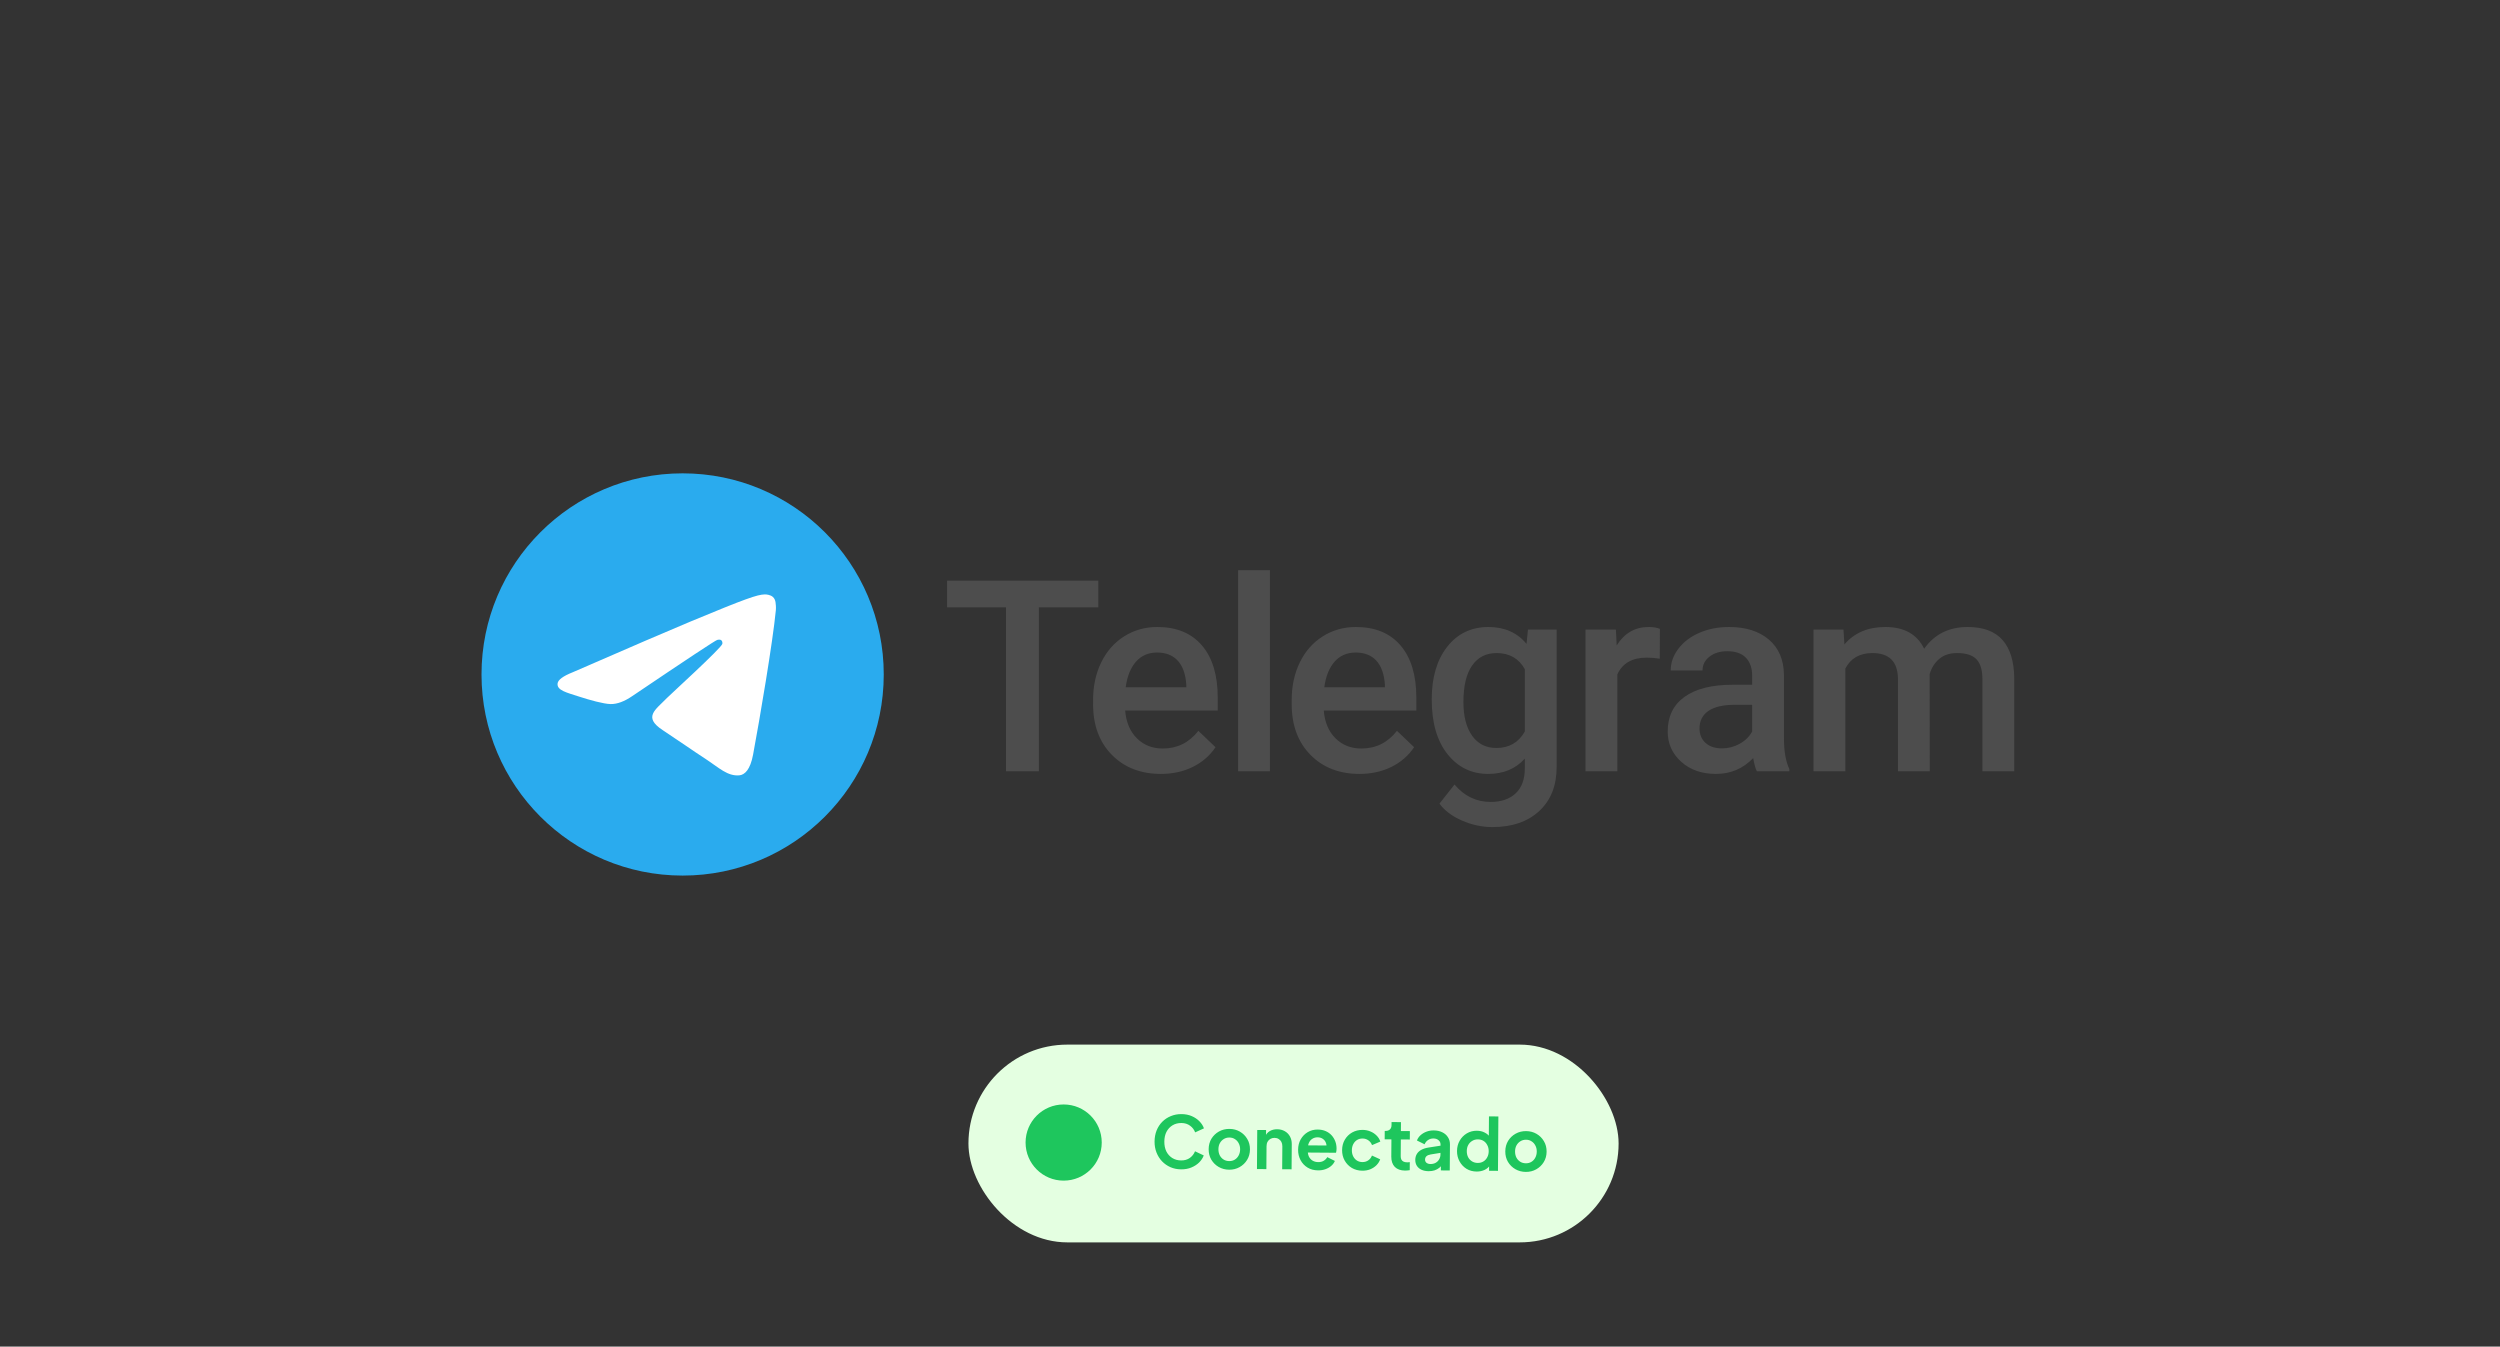
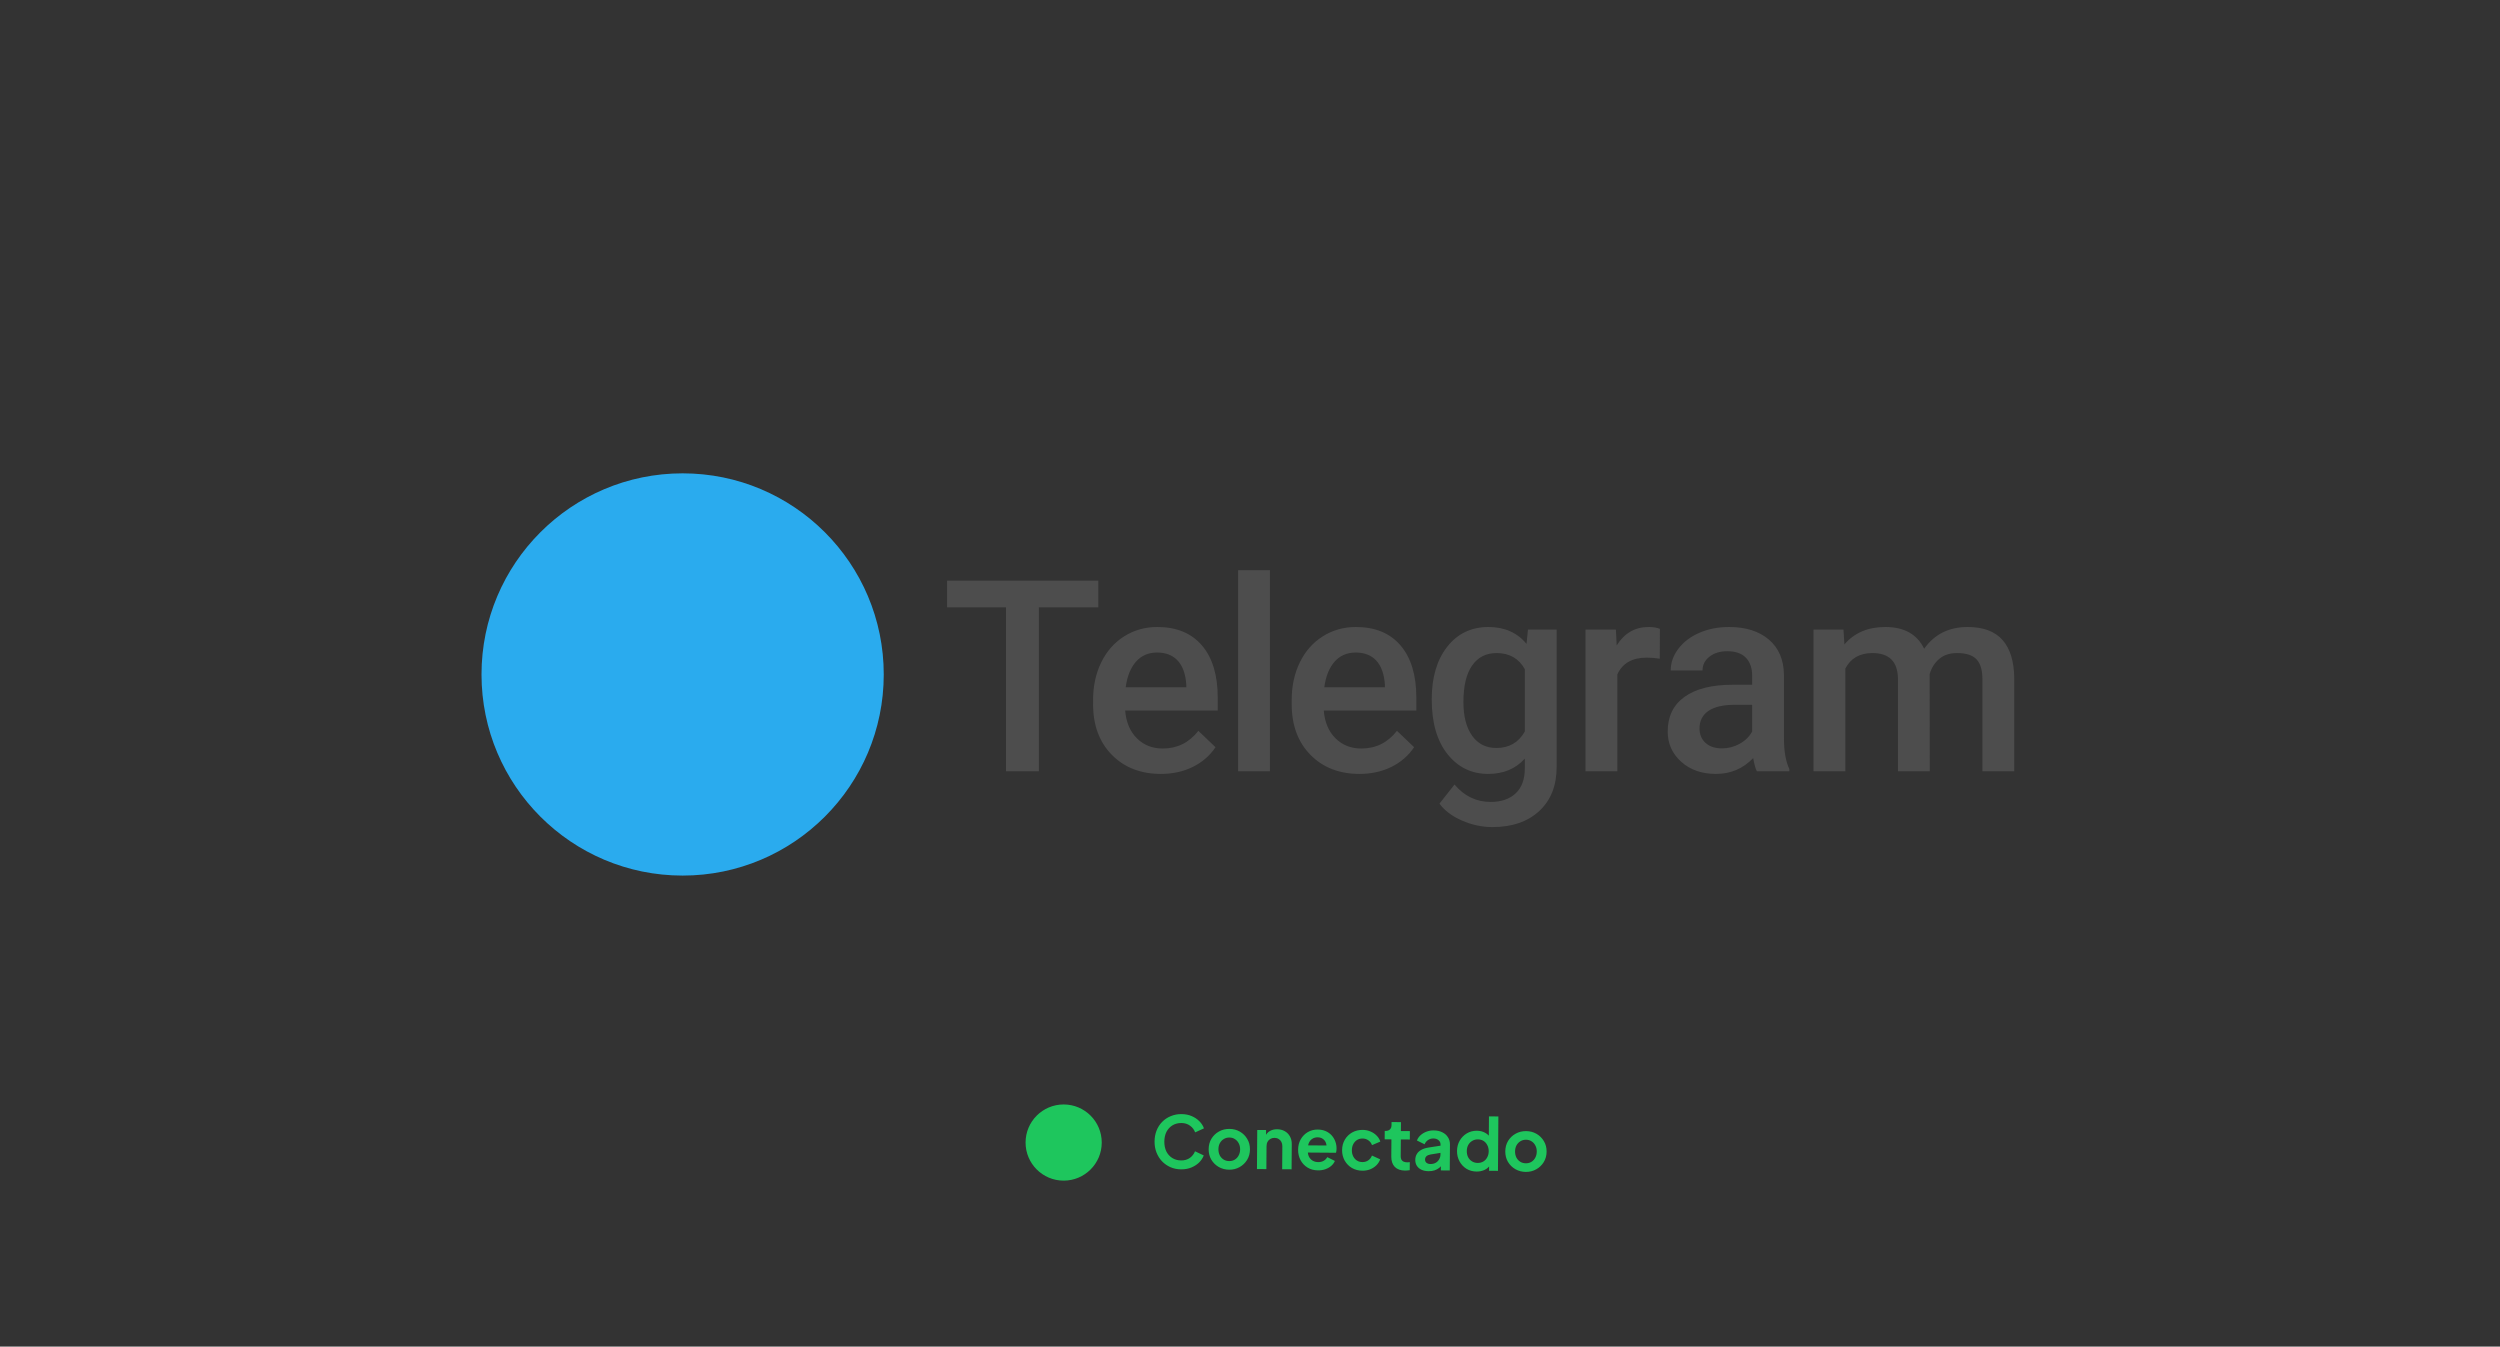
<svg xmlns="http://www.w3.org/2000/svg" width="919" height="495" viewBox="0 0 919 495" fill="none">
  <rect x="0" y="0" width="919" height="495" fill="#333333" stroke="none" />
  <g clip-path="url(#clip0_2487_5884)">
    <path d="M250.934 321.864C291.765 321.864 324.866 288.763 324.866 247.932C324.866 207.1 291.765 174 250.934 174C210.102 174 177.002 207.1 177.002 247.932C177.002 288.763 210.102 321.864 250.934 321.864Z" fill="url(#paint0_linear_2487_5884)" />
-     <path fill-rule="evenodd" clip-rule="evenodd" d="M210.469 247.151C232.021 237.761 246.393 231.571 253.584 228.58C274.116 220.04 278.382 218.556 281.163 218.507C281.774 218.497 283.142 218.648 284.028 219.367C284.776 219.974 284.982 220.794 285.08 221.369C285.178 221.944 285.301 223.255 285.204 224.28C284.091 235.97 279.277 264.339 276.827 277.433C275.791 282.973 273.75 284.831 271.775 285.013C267.482 285.408 264.221 282.175 260.063 279.449C253.556 275.184 249.88 272.529 243.564 268.367C236.264 263.556 240.996 260.913 245.156 256.592C246.245 255.461 265.162 238.255 265.528 236.694C265.574 236.499 265.616 235.771 265.184 235.387C264.751 235.003 264.113 235.134 263.653 235.239C263 235.387 252.605 242.258 232.468 255.851C229.518 257.877 226.845 258.864 224.45 258.812C221.811 258.755 216.733 257.32 212.958 256.093C208.328 254.588 204.648 253.792 204.969 251.236C205.136 249.905 206.969 248.543 210.469 247.151Z" fill="white" />
    <path d="M425.404 230.487C432.496 230.487 437.973 232.748 441.841 237.273C445.708 241.798 447.641 248.199 447.641 256.478V261.196H413.611C413.963 265.495 415.4 268.897 417.919 271.4C420.438 273.902 423.606 275.154 427.424 275.154C432.783 275.154 437.148 272.988 440.517 268.656L446.822 274.672C444.737 277.785 441.953 280.199 438.472 281.916C434.99 283.633 431.083 284.491 426.751 284.491C419.338 284.491 413.329 282.157 408.725 277.488C404.121 272.819 401.818 266.602 401.818 258.837V257.392C401.818 252.194 402.822 247.55 404.827 243.458C406.832 239.367 409.648 236.182 413.273 233.904C416.9 231.626 420.943 230.487 425.404 230.487ZM403.735 213.448V223.266H381.882V283.529H369.8V223.266H348.141V213.448H403.735ZM425.356 239.872C422.146 239.872 419.555 240.996 417.582 243.241C415.609 245.488 414.349 248.616 413.803 252.628H436.09V251.761C435.832 247.847 434.789 244.885 432.96 242.881C431.131 240.875 428.596 239.872 425.356 239.872ZM466.829 283.529H455.132V209.597H466.829V283.529ZM499.757 284.491C492.345 284.491 486.336 282.157 481.732 277.488C477.126 272.819 474.824 266.602 474.824 258.837V257.392C474.824 252.194 475.827 247.55 477.832 243.458C479.838 239.367 482.653 236.182 486.28 233.904C489.905 231.626 493.948 230.487 498.409 230.487C505.501 230.487 510.98 232.748 514.846 237.273C518.713 241.798 520.646 248.199 520.646 256.478V261.196H486.617C486.97 265.495 488.406 268.897 490.924 271.4C493.443 273.902 496.612 275.154 500.431 275.154C505.79 275.154 510.153 272.988 513.522 268.656L519.828 274.672C517.742 277.785 514.958 280.199 511.477 281.916C507.995 283.633 504.089 284.491 499.757 284.491ZM498.361 239.872C495.152 239.872 492.561 240.996 490.587 243.241C488.614 245.488 487.354 248.616 486.81 252.628H509.095V251.761C508.837 247.847 507.795 244.885 505.966 242.881C504.137 240.875 501.601 239.872 498.361 239.872ZM526.304 257.103C526.304 249.017 528.206 242.559 532.008 237.731C535.811 232.9 540.857 230.487 547.146 230.487C553.083 230.487 557.751 232.557 561.152 236.695L561.682 231.449H572.223V281.94C572.223 288.775 570.098 294.167 565.846 298.112C561.594 302.06 555.858 304.034 548.639 304.034C544.82 304.034 541.089 303.238 537.447 301.65C533.806 300.062 531.037 297.985 529.144 295.418L534.679 288.39C538.273 292.658 542.702 294.792 547.965 294.792C551.848 294.792 554.912 293.741 557.157 291.639C559.404 289.538 560.527 286.449 560.527 282.373V278.86C557.157 282.614 552.665 284.491 547.05 284.491C540.952 284.491 535.972 282.069 532.105 277.224C528.237 272.377 526.304 265.671 526.304 257.103ZM537.953 258.115C537.953 263.345 539.019 267.461 541.154 270.46C543.288 273.46 546.248 274.961 550.034 274.961C554.752 274.961 558.248 272.94 560.527 268.897V245.985C558.313 242.038 554.847 240.065 550.131 240.065C546.28 240.065 543.288 241.589 541.154 244.638C539.019 247.685 537.953 252.179 537.953 258.115ZM610.131 242.135C608.591 241.878 607.002 241.749 605.365 241.749C600.006 241.749 596.397 243.803 594.535 247.91V283.529H582.839V231.449H594.005L594.294 237.273C597.119 232.748 601.033 230.487 606.04 230.487C607.707 230.487 609.087 230.711 610.179 231.16L610.131 242.135ZM645.823 283.529C645.31 282.533 644.861 280.914 644.476 278.667C640.754 282.55 636.197 284.491 630.806 284.491C625.576 284.491 621.308 282.999 618.003 280.015C614.698 277.031 613.046 273.341 613.046 268.945C613.046 263.393 615.107 259.134 619.23 256.166C623.354 253.197 629.25 251.713 636.919 251.713H644.092V248.296C644.092 245.6 643.337 243.442 641.828 241.821C640.321 240.202 638.026 239.391 634.946 239.391C632.283 239.391 630.101 240.057 628.4 241.389C626.698 242.72 625.848 244.413 625.848 246.467H614.152C614.152 243.611 615.099 240.94 616.993 238.452C618.885 235.966 621.46 234.016 624.717 232.605C627.974 231.192 631.608 230.487 635.619 230.487C641.716 230.487 646.578 232.019 650.203 235.083C653.83 238.148 655.691 242.455 655.786 248.007V271.496C655.786 276.181 656.445 279.918 657.761 282.71V283.529H645.823ZM632.972 275.106C635.283 275.106 637.457 274.545 639.494 273.42C641.531 272.298 643.065 270.789 644.092 268.897V259.078H637.785C633.454 259.078 630.196 259.831 628.014 261.339C625.833 262.848 624.742 264.981 624.742 267.741C624.742 269.987 625.488 271.776 626.979 273.108C628.471 274.439 630.469 275.106 632.972 275.106ZM677.666 231.449L678.003 236.889C681.661 232.62 686.667 230.487 693.021 230.487C699.984 230.487 704.749 233.149 707.316 238.477C711.103 233.149 716.428 230.487 723.296 230.487C729.039 230.487 733.315 232.075 736.123 235.251C738.931 238.429 740.367 243.112 740.432 249.306V283.529H728.735V249.643C728.735 246.338 728.012 243.915 726.569 242.375C725.125 240.834 722.735 240.065 719.397 240.065C716.734 240.065 714.56 240.778 712.876 242.206C711.19 243.634 710.011 245.504 709.338 247.814L709.386 283.529H697.689V249.258C697.529 243.129 694.401 240.065 688.303 240.065C683.619 240.065 680.298 241.973 678.34 245.793V283.529H666.643V231.449H677.666Z" fill="#4D4D4D" />
  </g>
-   <rect x="356" y="384" width="239" height="72.7" rx="36.35" fill="#E4FFE1" />
  <circle cx="391" cy="420" r="14" fill="#1EC65D" />
  <path d="M434.165 429.853C432.757 429.843 431.456 429.578 430.262 429.058C429.087 428.539 428.053 427.818 427.162 426.896C426.288 425.974 425.61 424.895 425.126 423.659C424.642 422.422 424.406 421.074 424.416 419.612C424.427 418.151 424.675 416.806 425.16 415.577C425.662 414.33 426.357 413.262 427.244 412.37C428.148 411.461 429.201 410.765 430.402 410.281C431.603 409.779 432.908 409.533 434.316 409.544C435.725 409.554 436.982 409.801 438.088 410.285C439.211 410.769 440.157 411.41 440.926 412.208C441.695 412.988 442.243 413.846 442.571 414.782L439.337 416.263C438.975 415.275 438.356 414.46 437.48 413.82C436.605 413.162 435.542 412.828 434.292 412.819C433.06 412.81 431.966 413.092 431.011 413.666C430.073 414.24 429.337 415.036 428.801 416.053C428.283 417.07 428.018 418.266 428.008 419.639C427.998 421.012 428.244 422.22 428.747 423.263C429.268 424.288 429.993 425.095 430.921 425.682C431.868 426.271 432.957 426.569 434.19 426.578C435.44 426.588 436.507 426.279 437.392 425.651C438.278 425.006 438.909 424.192 439.286 423.209L442.497 424.739C442.155 425.669 441.594 426.528 440.814 427.314C440.033 428.083 439.078 428.701 437.947 429.168C436.835 429.635 435.574 429.864 434.165 429.853ZM451.851 429.985C450.442 429.974 449.159 429.639 448.002 428.979C446.863 428.319 445.954 427.423 445.275 426.291C444.615 425.159 444.29 423.871 444.301 422.428C444.311 420.984 444.655 419.701 445.333 418.579C446.028 417.458 446.95 416.575 448.099 415.932C449.249 415.289 450.536 414.973 451.962 414.984C453.371 414.994 454.645 415.329 455.785 415.989C456.924 416.649 457.824 417.545 458.485 418.677C459.163 419.791 459.497 421.079 459.486 422.541C459.476 423.984 459.123 425.267 458.428 426.389C457.733 427.511 456.81 428.393 455.661 429.036C454.512 429.679 453.242 429.995 451.851 429.985ZM451.874 426.816C452.649 426.821 453.328 426.641 453.912 426.276C454.514 425.911 454.984 425.404 455.323 424.755C455.68 424.088 455.862 423.341 455.868 422.514C455.874 421.669 455.704 420.928 455.356 420.291C455.027 419.637 454.564 419.123 453.968 418.749C453.39 418.357 452.714 418.159 451.939 418.153C451.147 418.147 450.45 418.336 449.848 418.719C449.247 419.084 448.768 419.591 448.411 420.24C448.071 420.871 447.899 421.609 447.892 422.454C447.886 423.282 448.048 424.031 448.377 424.703C448.725 425.357 449.196 425.871 449.792 426.245C450.388 426.62 451.082 426.81 451.874 426.816ZM462.057 429.744L462.163 415.377L465.412 415.401L465.391 418.227L465.13 417.723C465.471 416.863 466.022 416.215 466.782 415.781C467.561 415.329 468.46 415.106 469.481 415.114C470.538 415.122 471.469 415.358 472.276 415.822C473.1 416.285 473.738 416.933 474.189 417.764C474.641 418.577 474.863 419.521 474.855 420.595L474.786 429.838L471.327 429.813L471.389 421.388C471.394 420.754 471.275 420.207 471.032 419.748C470.789 419.288 470.448 418.933 470.009 418.684C469.589 418.416 469.088 418.281 468.507 418.276C467.944 418.272 467.441 418.4 466.999 418.661C466.557 418.904 466.211 419.254 465.961 419.71C465.711 420.166 465.584 420.711 465.579 421.345L465.516 429.769L462.057 429.744ZM484.523 430.228C483.044 430.217 481.753 429.873 480.648 429.195C479.544 428.518 478.688 427.605 478.08 426.456C477.473 425.307 477.174 424.037 477.184 422.646C477.195 421.202 477.513 419.928 478.137 418.823C478.779 417.701 479.64 416.818 480.719 416.175C481.815 415.532 483.033 415.215 484.371 415.225C485.497 415.233 486.482 415.425 487.324 415.801C488.184 416.178 488.911 416.694 489.505 417.349C490.099 418.005 490.551 418.757 490.862 419.605C491.173 420.434 491.324 421.334 491.317 422.302C491.315 422.548 491.296 422.804 491.259 423.067C491.239 423.331 491.193 423.56 491.121 423.753L480.029 423.671L480.049 421.03L489.187 421.098L487.54 422.327C487.705 421.518 487.666 420.796 487.424 420.16C487.2 419.524 486.816 419.02 486.273 418.646C485.748 418.272 485.107 418.083 484.349 418.077C483.628 418.072 482.984 418.252 482.417 418.617C481.851 418.965 481.416 419.49 481.112 420.192C480.825 420.877 480.713 421.712 480.776 422.699C480.699 423.579 480.808 424.363 481.102 425.052C481.414 425.723 481.868 426.246 482.464 426.62C483.077 426.995 483.78 427.185 484.572 427.191C485.365 427.197 486.035 427.034 486.583 426.704C487.149 426.373 487.593 425.928 487.914 425.367L490.703 426.761C490.416 427.445 489.971 428.05 489.369 428.573C488.766 429.097 488.05 429.506 487.22 429.799C486.408 430.092 485.509 430.235 484.523 430.228ZM500.8 430.349C499.374 430.338 498.091 430.003 496.951 429.343C495.829 428.665 494.947 427.761 494.304 426.629C493.661 425.48 493.345 424.192 493.355 422.766C493.366 421.34 493.701 420.066 494.361 418.944C495.021 417.822 495.917 416.939 497.048 416.296C498.198 415.653 499.485 415.337 500.911 415.348C501.933 415.355 502.882 415.547 503.76 415.924C504.637 416.282 505.391 416.781 506.02 417.419C506.667 418.041 507.128 418.783 507.403 419.648L504.356 420.946C504.097 420.222 503.653 419.638 503.022 419.193C502.409 418.748 501.698 418.523 500.888 418.517C500.131 418.511 499.452 418.691 498.85 419.056C498.266 419.422 497.805 419.929 497.465 420.578C497.126 421.227 496.953 421.974 496.947 422.819C496.941 423.664 497.102 424.414 497.432 425.068C497.762 425.722 498.216 426.236 498.794 426.61C499.39 426.984 500.066 427.174 500.823 427.179C501.651 427.186 502.374 426.971 502.994 426.535C503.613 426.1 504.058 425.513 504.328 424.776L507.355 426.172C507.067 426.979 506.604 427.707 505.965 428.353C505.326 428.983 504.566 429.479 503.682 429.842C502.8 430.187 501.839 430.356 500.8 430.349ZM516.499 430.307C514.879 430.295 513.624 429.845 512.732 428.958C511.859 428.054 511.428 426.792 511.44 425.172L511.487 418.833L509.004 418.815L509.027 415.725L509.292 415.727C509.996 415.732 510.543 415.551 510.933 415.185C511.323 414.818 511.521 414.282 511.526 413.578L511.534 412.469L514.994 412.494L514.97 415.769L518.271 415.794L518.248 418.884L514.947 418.859L514.901 425.013C514.897 425.488 514.974 425.894 515.13 426.229C515.303 426.565 515.565 426.822 515.916 427.001C516.285 427.18 516.751 427.271 517.314 427.276C517.437 427.277 517.578 427.269 517.737 427.252C517.913 427.236 518.08 427.22 518.239 427.203L518.217 430.161C517.97 430.195 517.688 430.228 517.371 430.261C517.054 430.293 516.763 430.309 516.499 430.307ZM525.164 430.53C524.16 430.522 523.29 430.349 522.553 430.009C521.816 429.669 521.247 429.189 520.847 428.57C520.447 427.933 520.25 427.201 520.256 426.373C520.262 425.581 520.443 424.878 520.8 424.264C521.157 423.633 521.706 423.109 522.449 422.692C523.192 422.275 524.127 421.982 525.255 421.815L529.962 421.084L529.942 423.725L525.896 424.381C525.209 424.5 524.697 424.716 524.36 425.03C524.023 425.345 523.852 425.757 523.849 426.268C523.845 426.761 524.027 427.158 524.394 427.46C524.78 427.745 525.254 427.889 525.817 427.894C526.539 427.899 527.174 427.754 527.722 427.459C528.288 427.146 528.723 426.718 529.026 426.174C529.347 425.631 529.51 425.033 529.515 424.382L529.542 420.684C529.547 420.068 529.304 419.556 528.814 419.147C528.342 418.721 527.71 418.505 526.917 418.499C526.178 418.494 525.516 418.691 524.932 419.092C524.366 419.475 523.948 419.991 523.679 420.641L520.864 419.247C521.151 418.492 521.596 417.843 522.199 417.302C522.819 416.743 523.544 416.308 524.374 415.998C525.204 415.687 526.103 415.535 527.071 415.542C528.251 415.551 529.288 415.779 530.183 416.226C531.078 416.655 531.769 417.259 532.256 418.037C532.761 418.798 533.01 419.689 533.002 420.71L532.931 430.271L529.656 430.246L529.674 427.79L530.414 427.743C530.04 428.356 529.596 428.872 529.082 429.291C528.568 429.692 527.985 430.005 527.332 430.229C526.679 430.435 525.956 430.536 525.164 430.53ZM542.808 430.661C541.417 430.651 540.178 430.316 539.091 429.656C538.005 428.979 537.149 428.066 536.523 426.917C535.898 425.768 535.591 424.497 535.601 423.107C535.611 421.698 535.938 420.433 536.58 419.311C537.222 418.188 538.092 417.297 539.188 416.636C540.302 415.975 541.537 415.65 542.893 415.66C543.985 415.668 544.951 415.895 545.793 416.342C546.653 416.771 547.326 417.374 547.814 418.153L547.28 418.862L547.343 410.384L550.803 410.41L550.654 430.402L547.379 430.378L547.4 427.605L547.765 428.294C547.266 429.065 546.575 429.659 545.691 430.075C544.808 430.473 543.847 430.669 542.808 430.661ZM543.201 427.495C543.994 427.5 544.69 427.321 545.292 426.955C545.893 426.59 546.364 426.083 546.703 425.434C547.06 424.785 547.242 424.038 547.248 423.193C547.254 422.366 547.083 421.625 546.736 420.971C546.407 420.299 545.944 419.776 545.348 419.402C544.752 419.028 544.058 418.838 543.266 418.832C542.491 418.826 541.794 419.015 541.175 419.398C540.556 419.763 540.068 420.27 539.711 420.919C539.372 421.55 539.199 422.288 539.193 423.133C539.186 423.978 539.348 424.728 539.678 425.382C540.025 426.036 540.506 426.55 541.119 426.924C541.732 427.299 542.427 427.489 543.201 427.495ZM560.896 430.796C559.487 430.785 558.204 430.45 557.047 429.79C555.907 429.13 554.998 428.234 554.32 427.102C553.659 425.97 553.334 424.682 553.345 423.239C553.356 421.795 553.7 420.512 554.377 419.39C555.073 418.268 555.995 417.386 557.144 416.743C558.293 416.1 559.581 415.784 561.007 415.795C562.416 415.805 563.69 416.14 564.829 416.8C565.969 417.46 566.869 418.356 567.53 419.488C568.208 420.602 568.542 421.89 568.531 423.351C568.52 424.795 568.167 426.078 567.472 427.2C566.777 428.321 565.855 429.204 564.706 429.847C563.557 430.49 562.286 430.806 560.896 430.796ZM560.919 427.626C561.694 427.632 562.373 427.452 562.957 427.087C563.558 426.722 564.029 426.214 564.368 425.565C564.725 424.899 564.907 424.152 564.913 423.325C564.919 422.479 564.749 421.739 564.401 421.102C564.071 420.448 563.609 419.934 563.013 419.56C562.435 419.168 561.758 418.97 560.984 418.964C560.191 418.958 559.494 419.146 558.893 419.529C558.291 419.895 557.812 420.402 557.455 421.05C557.116 421.682 556.943 422.42 556.937 423.265C556.931 424.093 557.093 424.842 557.422 425.514C557.769 426.168 558.241 426.682 558.837 427.056C559.433 427.43 560.127 427.62 560.919 427.626Z" fill="#1EC65D" />
  <defs>
    <linearGradient id="paint0_linear_2487_5884" x1="7570.2" y1="174" x2="7570.2" y2="14850.7" gradientUnits="userSpaceOnUse">
      <stop stop-color="#2AABEE" />
      <stop offset="1" stop-color="#229ED9" />
    </linearGradient>
    <clipPath id="clip0_2487_5884">
      <rect width="564.073" height="147.864" fill="white" transform="translate(177 174)" />
    </clipPath>
  </defs>
</svg>